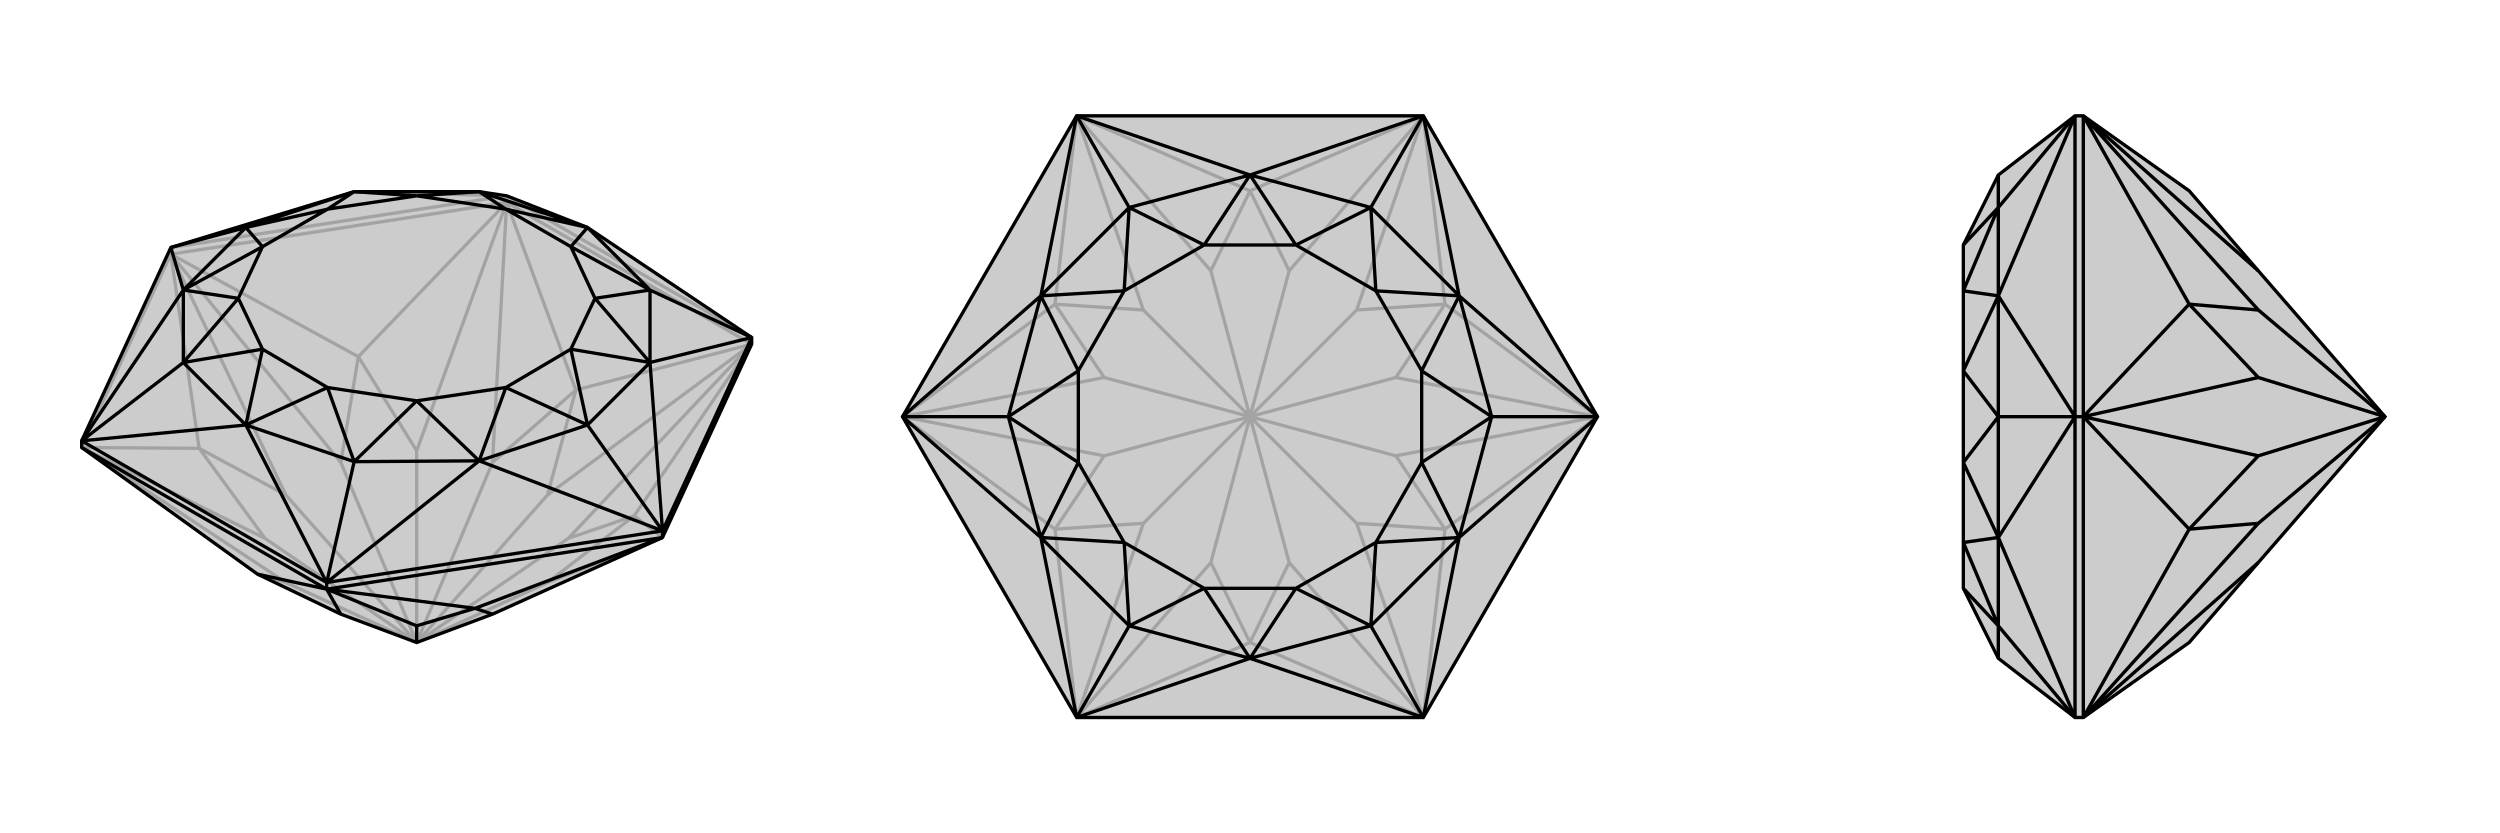
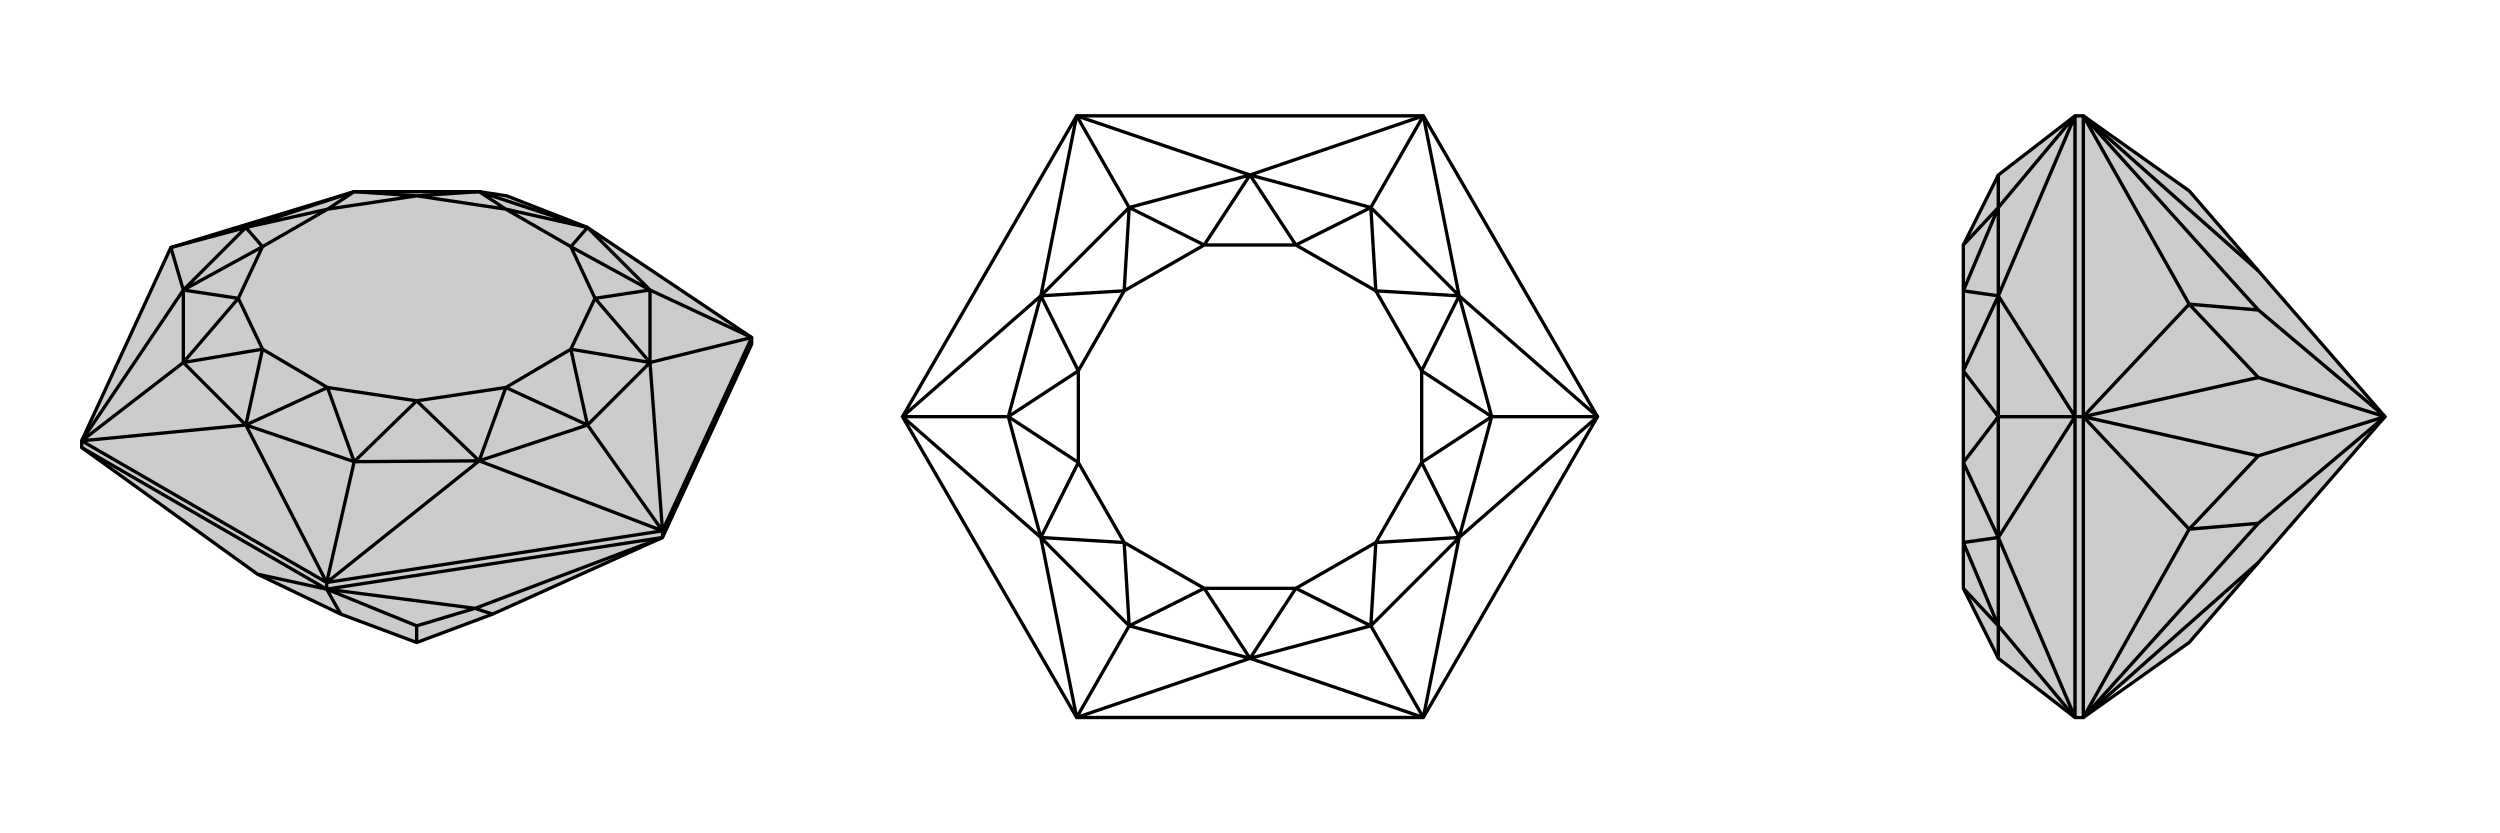
<svg xmlns="http://www.w3.org/2000/svg" viewBox="0 0 3000 1000">
  <g stroke="currentColor" stroke-width="4" fill="none" transform="translate(0 -25)">
    <path fill="currentColor" stroke="none" fill-opacity=".2" d="M409,762L309,714L98,562L98,554L205,322L425,255L575,255L608,260L705,298L902,430L902,438L795,670L591,762L500,796z" />
-     <path stroke-opacity=".2" d="M608,268L608,260M205,330L205,322M902,438L608,268M608,268L205,330M98,562L205,330M500,796L343,724M500,796L657,724M500,796L682,671M500,796L657,619M500,796L591,580M500,796L500,566M500,796L409,580M500,796L343,619M500,796L318,671M98,562L343,724M343,724L309,714M795,670L761,644M795,670L657,724M657,724L761,644M902,438L761,644M902,438L682,671M682,671L761,644M902,438L691,493M902,438L657,619M657,619L691,493M608,268L691,493M608,268L591,580M591,580L691,493M608,268L430,453M608,268L500,566M500,566L430,453M205,330L430,453M205,330L409,580M409,580L430,453M205,330L239,563M205,330L343,619M343,619L239,563M98,562L239,563M98,562L318,671M318,671L239,563M902,430L608,260M608,260L205,322M608,260L425,255" />
    <path d="M409,762L309,714L98,562L98,554L205,322L425,255L575,255L608,260L705,298L902,430L902,438L795,670L591,762L500,796z" />
    <path d="M392,732L392,724M795,670L795,662M98,562L392,732M392,732L795,670M500,796L500,776M392,732L309,714M392,732L409,762M392,732L570,755M392,732L500,776M500,776L570,755M795,670L570,755M591,762L570,755M902,430L795,662M392,724L795,662M392,724L98,554M795,662L780,460M392,724L575,578M98,554L295,535M205,322L220,373M902,430L780,460M902,430L780,373M795,662L575,578M795,662L705,535M392,724L295,535M392,724L425,579M98,554L220,373M98,554L220,460M205,322L295,298M705,298L780,373M780,460L705,535M575,578L425,579M295,535L220,460M220,373L295,298M705,298L575,255M780,460L780,373M575,578L705,535M425,579L295,535M220,373L220,460M425,255L295,298M705,298L685,321M705,298L607,276M780,460L685,444M780,460L714,383M575,578L500,506M575,578L607,490M295,535L315,444M295,535L393,490M220,373L315,321M220,373L286,383M425,255L500,260M425,255L393,276M780,373L685,321M780,373L714,383M705,535L685,444M705,535L607,490M425,579L500,506M425,579L393,490M220,460L315,444M220,460L286,383M295,298L315,321M295,298L393,276M575,255L500,260M575,255L607,276M685,321L607,276M685,444L714,383M500,506L607,490M315,444L393,490M315,321L286,383M500,260L393,276M685,321L714,383M685,444L607,490M500,506L393,490M315,444L286,383M315,321L393,276M607,276L500,260" />
  </g>
  <g stroke="currentColor" stroke-width="4" fill="none" transform="translate(1000 0)">
-     <path fill="currentColor" stroke="none" fill-opacity=".2" d="M917,500L708,861L292,861L83,500L292,139L708,139z" />
-     <path stroke-opacity=".2" d="M500,500L547,675M500,500L453,675M500,500L628,628M500,500L675,547M500,500L675,453M500,500L628,372M500,500L547,325M500,500L453,325M500,500L372,372M500,500L325,453M500,500L325,547M500,500L372,628M292,861L500,771M292,861L453,675M453,675L500,771M708,861L500,771M708,861L547,675M547,675L500,771M708,861L734,635M708,861L628,628M628,628L734,635M917,500L734,635M917,500L675,547M675,547L734,635M917,500L734,365M917,500L675,453M675,453L734,365M708,139L734,365M708,139L628,372M628,372L734,365M708,139L500,229M708,139L547,325M547,325L500,229M292,139L500,229M292,139L453,325M453,325L500,229M292,139L266,365M292,139L372,372M372,372L266,365M83,500L266,365M83,500L325,453M325,453L266,365M83,500L266,635M83,500L325,547M325,547L266,635M292,861L266,635M292,861L372,628M372,628L266,635" />
    <path d="M917,500L708,861L292,861L83,500L292,139L708,139z" />
    <path d="M708,139L500,210M917,500L751,355M708,861L751,645M292,861L500,790M83,500L249,645M292,139L249,355M708,139L751,355M708,139L645,249M917,500L751,645M917,500L790,500M708,861L500,790M708,861L645,751M292,861L249,645M292,861L355,751M83,500L249,355M83,500L210,500M292,139L500,210M292,139L355,249M500,210L645,249M751,355L790,500M751,645L645,751M500,790L355,751M249,645L210,500M249,355L355,249M500,210L355,249M751,355L645,249M751,645L790,500M645,751L500,790M249,645L355,751M249,355L210,500M500,210L555,294M500,210L445,294M751,355L706,445M751,355L651,349M751,645L651,651M751,645L706,555M500,790L445,706M500,790L555,706M249,645L294,555M249,645L349,651M249,355L349,349M249,355L294,445M645,249L555,294M645,249L651,349M790,500L706,445M790,500L706,555M645,751L651,651M645,751L555,706M355,751L445,706M355,751L349,651M210,500L294,555M210,500L294,445M355,249L349,349M355,249L445,294M555,294L445,294M706,445L651,349M651,651L706,555M445,706L555,706M294,555L349,651M349,349L294,445M555,294L651,349M706,445L706,555M651,651L555,706M445,706L349,651M294,555L294,445M445,294L349,349" />
  </g>
  <g stroke="currentColor" stroke-width="4" fill="none" transform="translate(2000 0)">
-     <path fill="currentColor" stroke="none" fill-opacity=".2" d="M710,675L627,771L500,861L490,861L398,790L356,706L356,651L356,555L356,445L356,349L356,294L398,210L490,139L500,139L627,229L710,325L862,500z" />
+     <path fill="currentColor" stroke="none" fill-opacity=".2" d="M710,675L627,771L490,861L398,790L356,706L356,651L356,555L356,445L356,349L356,294L398,210L490,139L500,139L627,229L710,325L862,500z" />
    <path stroke-opacity=".2" d="M500,500L490,500M500,139L500,500M500,861L500,500M862,500L710,372M862,500L710,453M862,500L710,547M862,500L710,628M500,861L710,675M500,139L710,325M500,139L627,365M500,139L710,372M710,372L627,365M500,500L627,365M500,500L710,453M710,453L627,365M500,500L627,635M500,500L710,547M710,547L627,635M500,861L627,635M500,861L710,628M710,628L627,635M490,861L490,500M490,139L490,500M490,500L398,645M490,139L398,355M490,861L398,645M490,861L398,751M490,500L398,355M490,500L398,500M490,139L398,249M398,790L398,751M398,645L398,500M398,355L398,249M398,210L398,249M398,645L398,751M398,355L398,500M398,645L356,555M398,645L356,651M398,355L356,349M398,355L356,445M398,751L356,706M398,751L356,651M398,500L356,555M398,500L356,445M398,249L356,349M398,249L356,294" />
    <path d="M710,675L627,771L500,861L490,861L398,790L356,706L356,651L356,555L356,445L356,349L356,294L398,210L490,139L500,139L627,229L710,325L862,500z" />
    <path d="M500,500L490,500M500,861L500,500M500,500L500,139M862,500L710,628M862,500L710,547M862,500L710,453M862,500L710,372M500,861L710,675M500,861L627,635M500,861L710,628M710,628L627,635M500,500L627,635M500,500L710,547M710,547L627,635M500,500L627,365M500,500L710,453M710,453L627,365M500,139L627,365M500,139L710,372M710,372L627,365M500,139L710,325M490,139L490,500M490,861L490,500M490,500L398,355M490,861L398,645M490,139L398,355M490,139L398,249M490,500L398,645M490,500L398,500M490,861L398,751M398,210L398,249M398,355L398,500M398,645L398,751M398,355L398,249M398,645L398,500M398,751L398,790M398,355L356,445M398,355L356,349M398,645L356,651M398,645L356,555M398,249L356,294M398,249L356,349M398,500L356,445M398,500L356,555M398,751L356,651M398,751L356,706" />
  </g>
</svg>